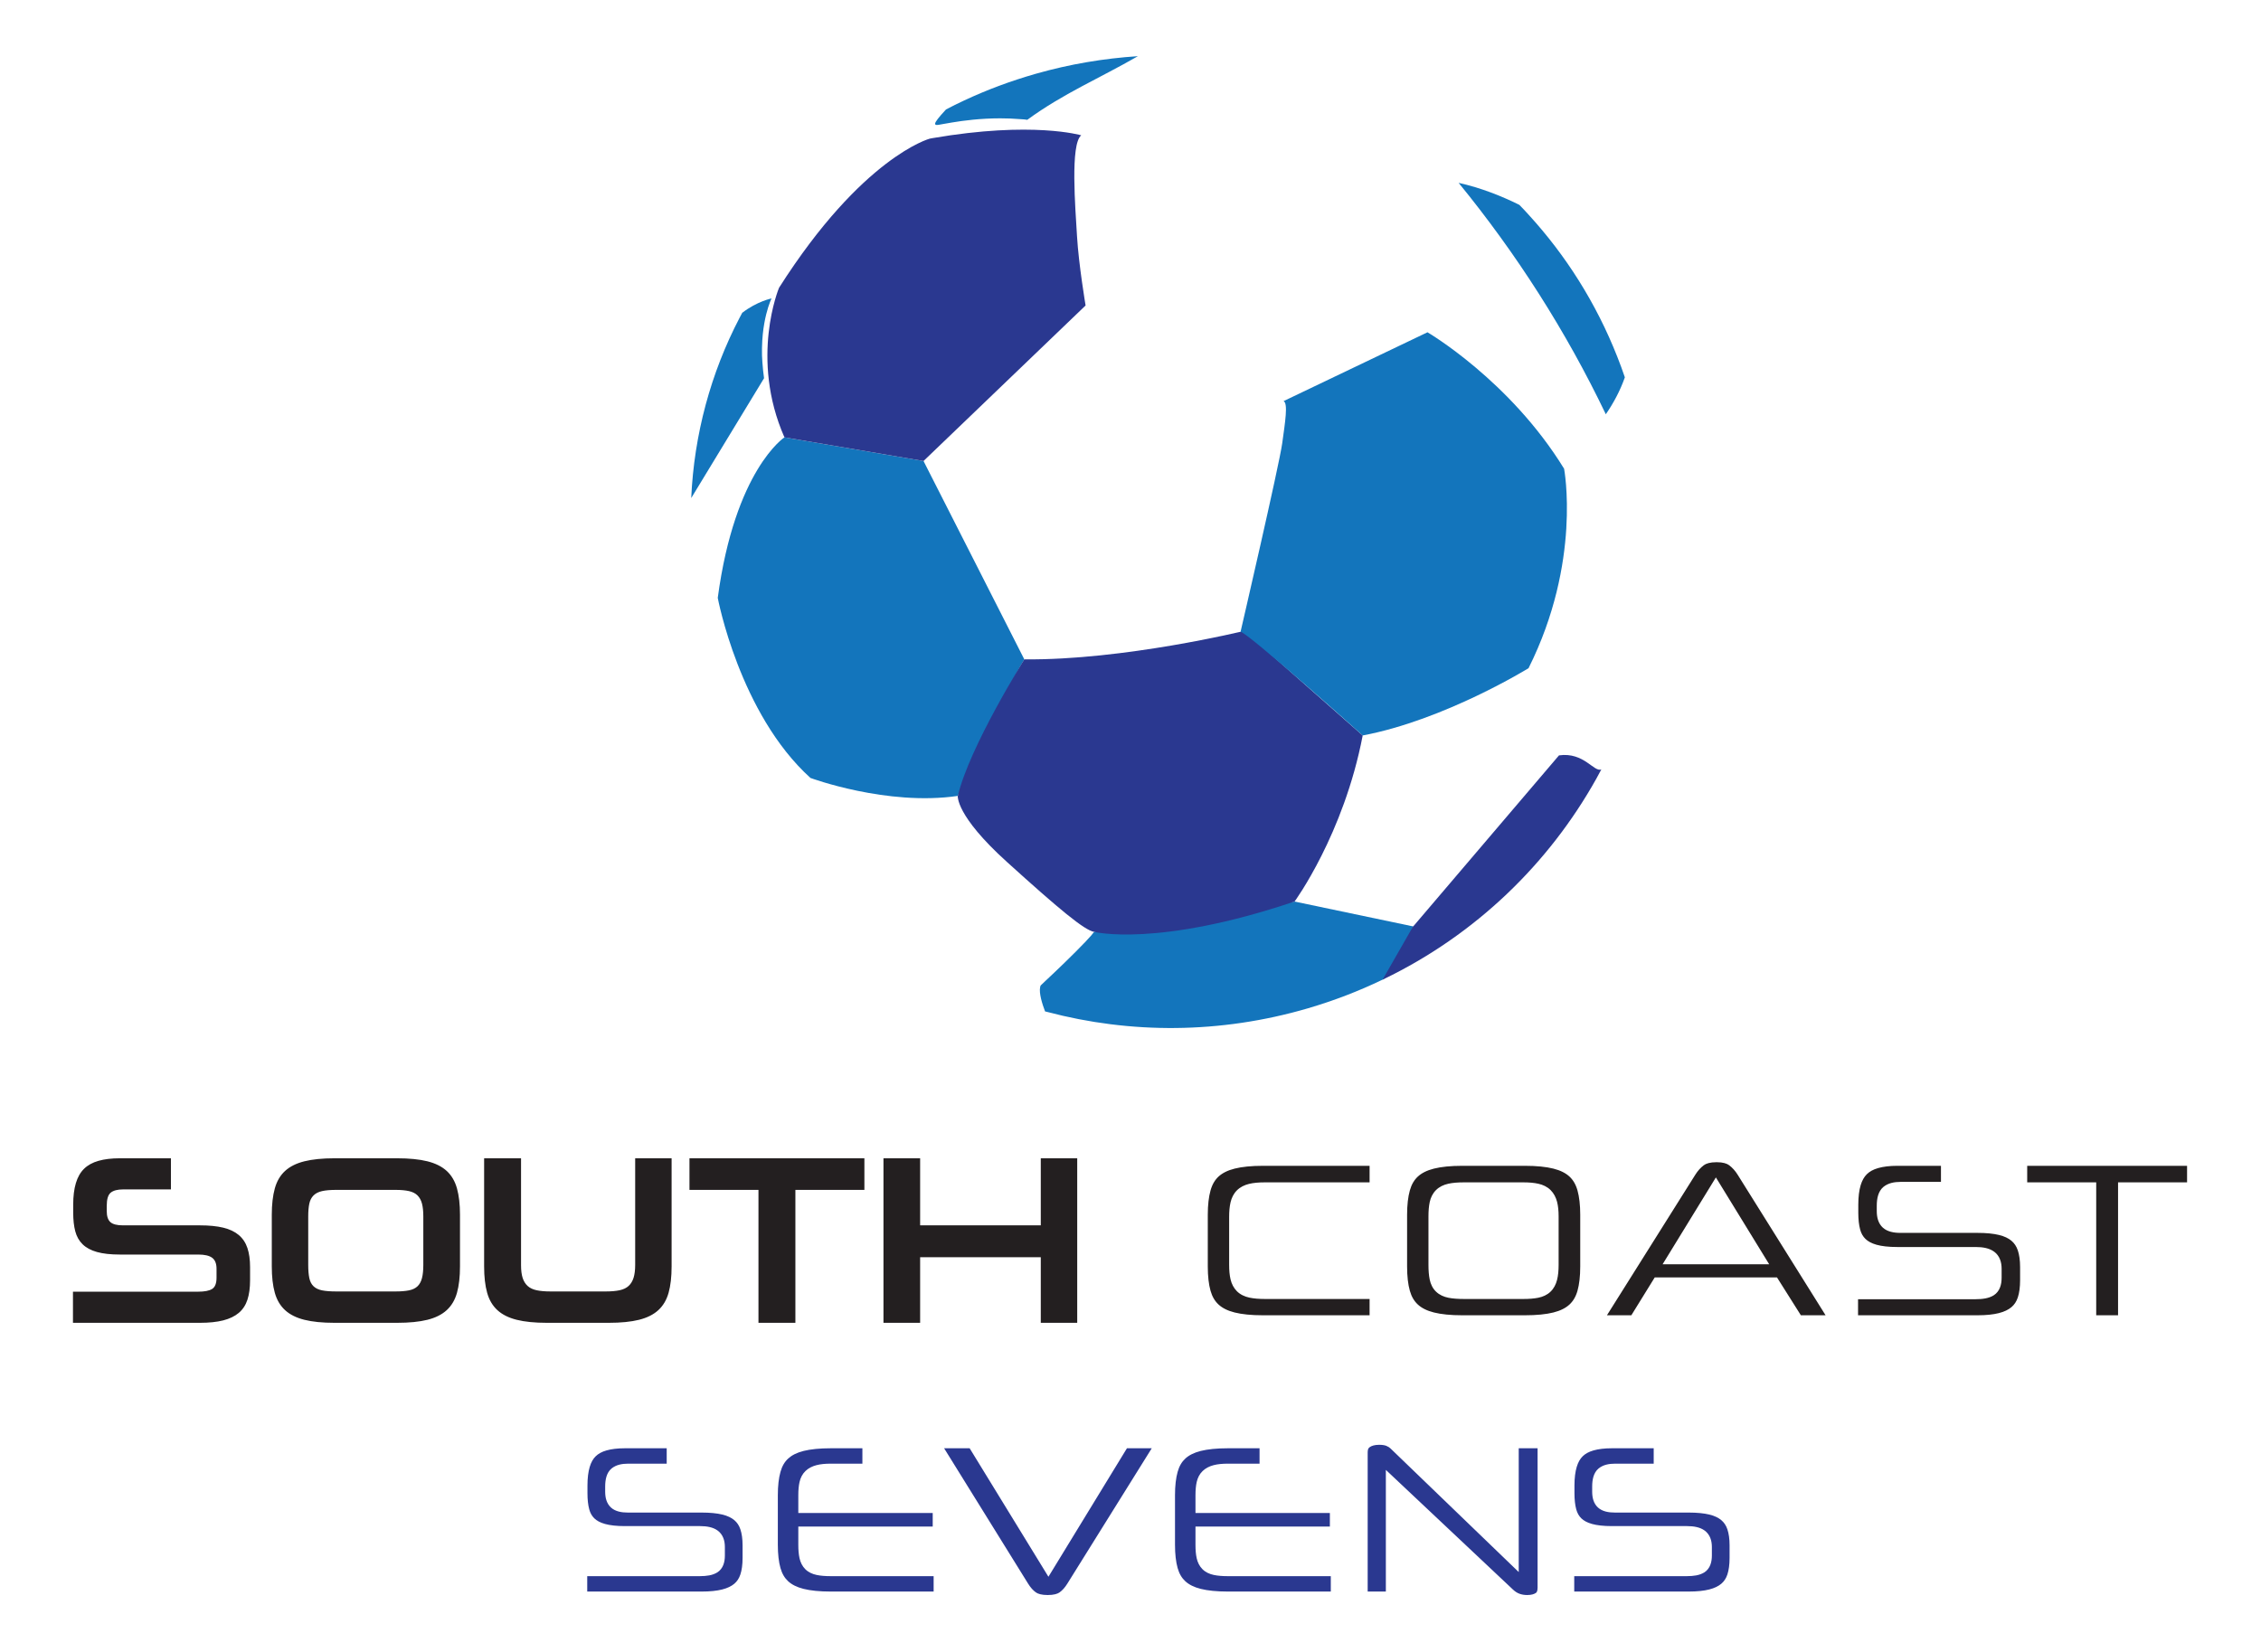
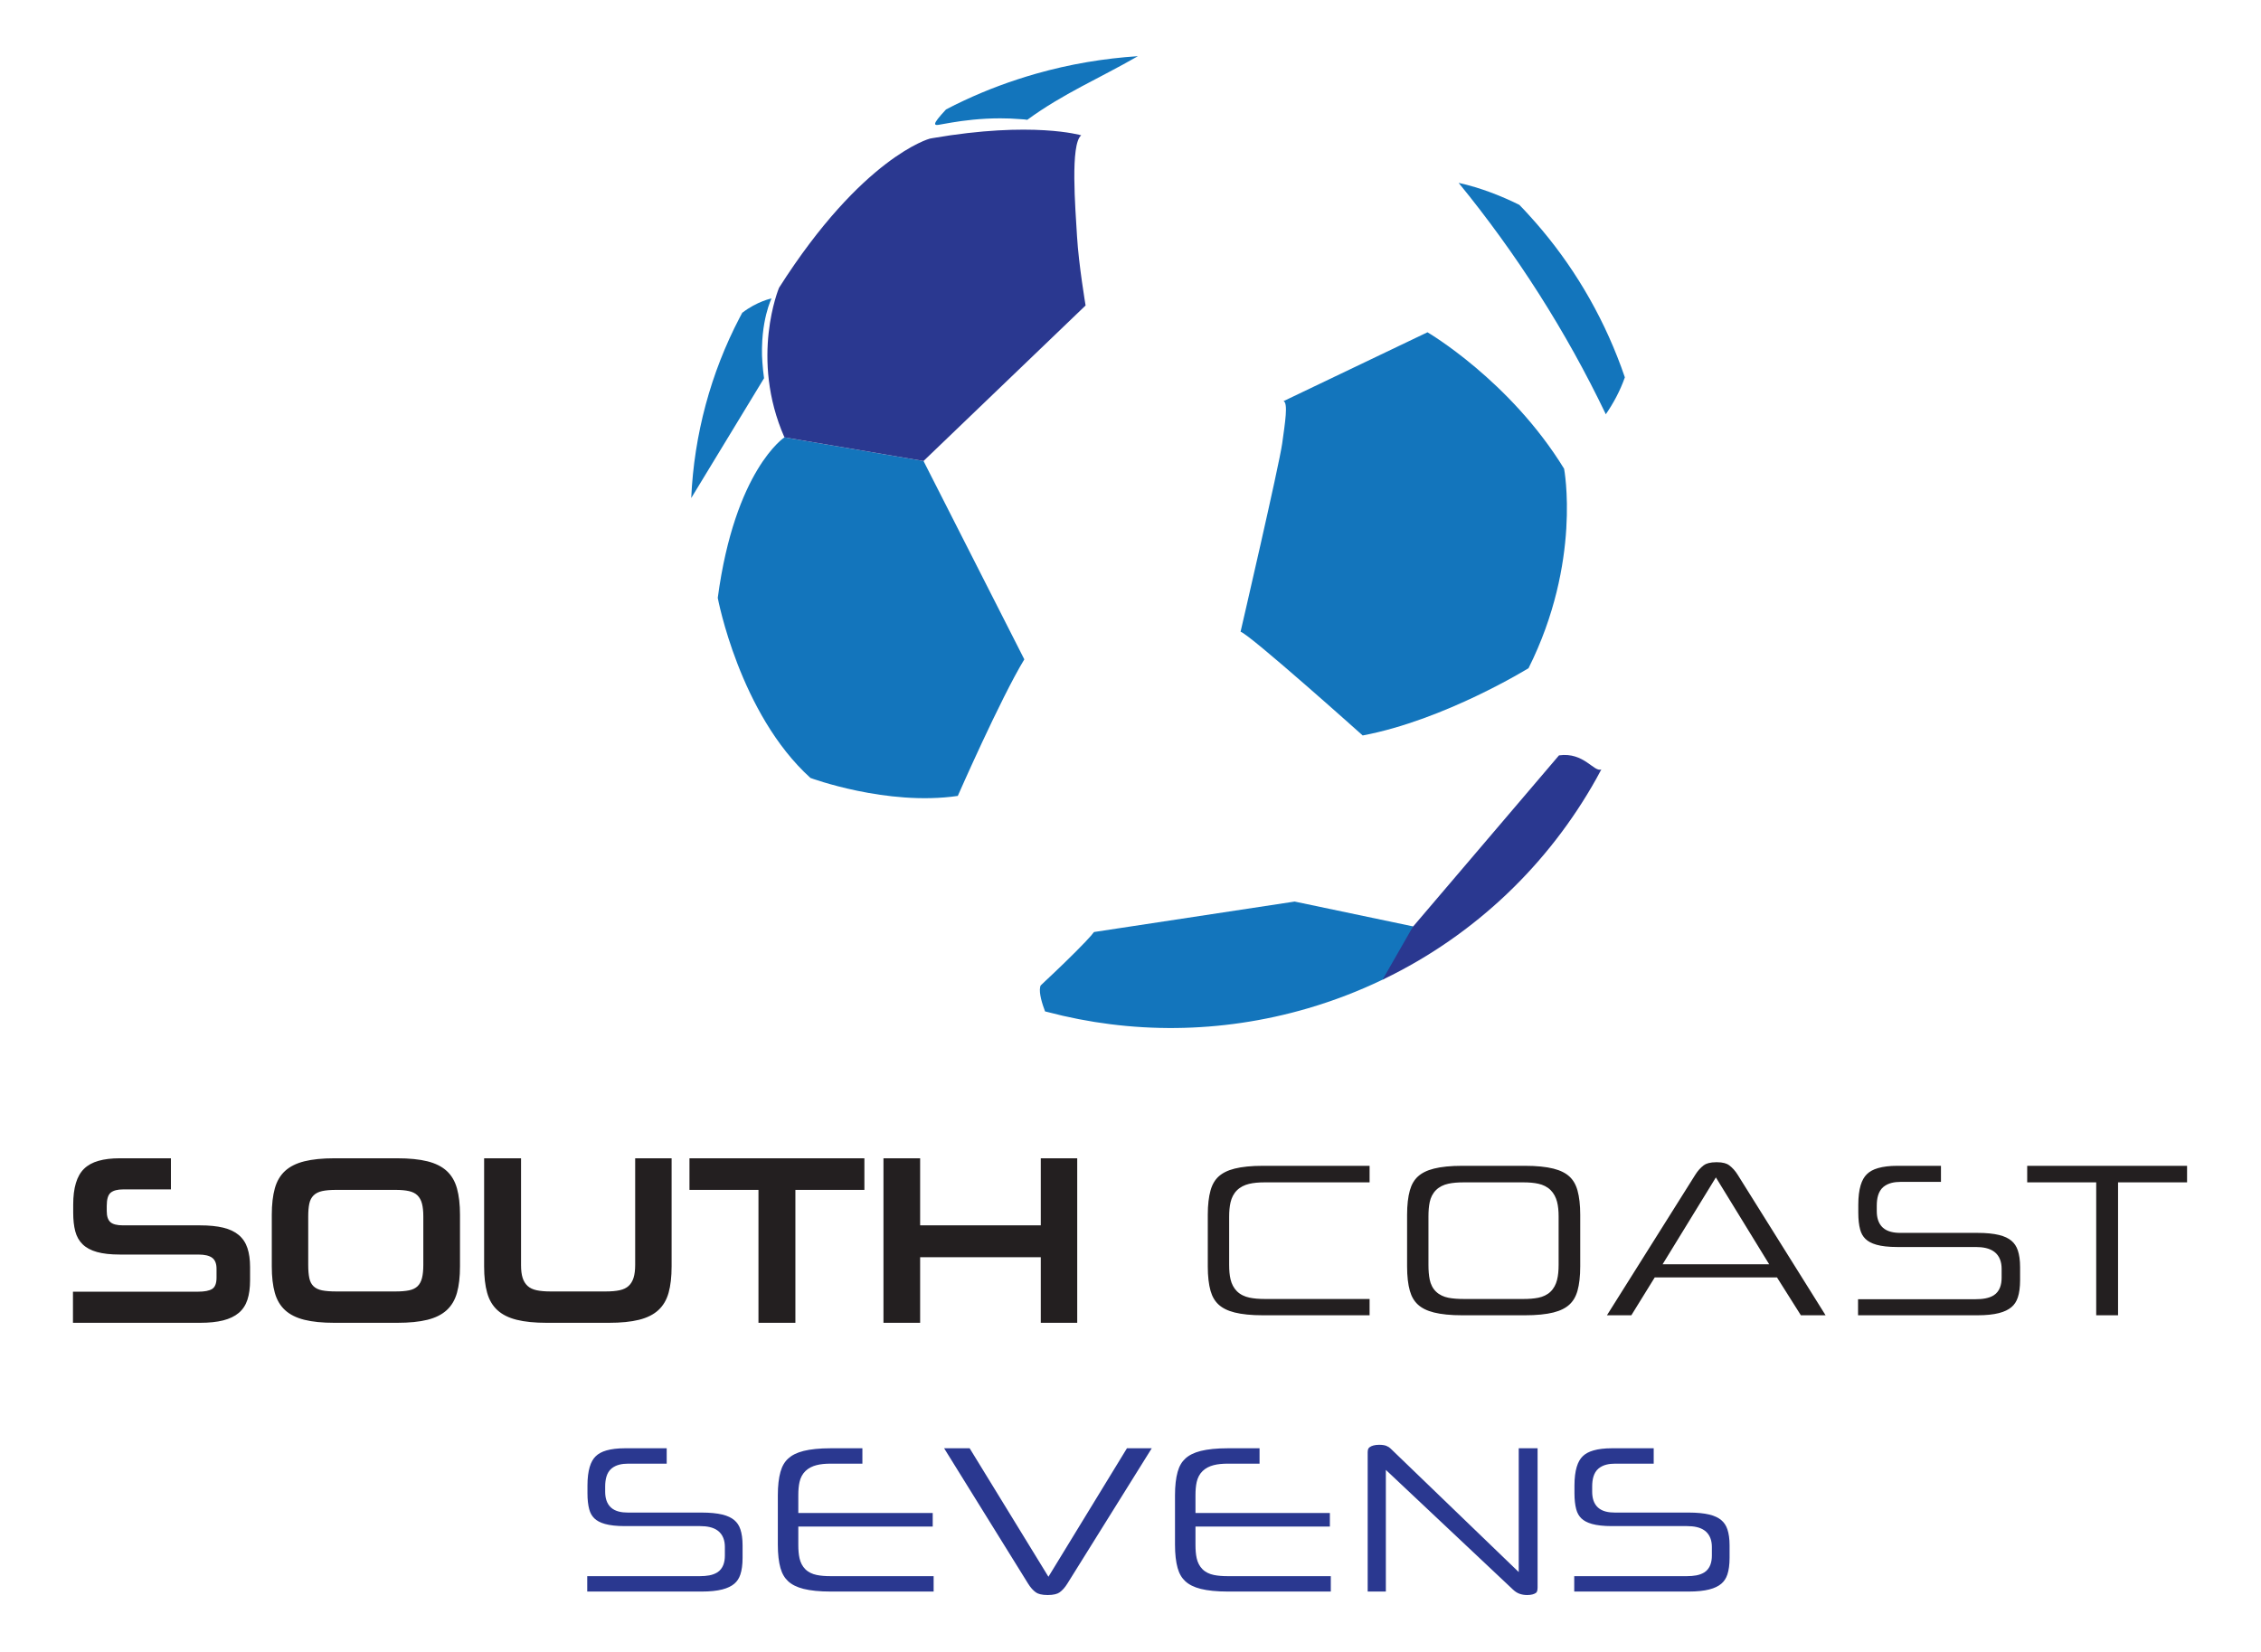
<svg xmlns="http://www.w3.org/2000/svg" xmlns:ns1="http://www.serif.com/" width="100%" height="100%" viewBox="0 0 1734 1267" version="1.1" xml:space="preserve" style="fill-rule:evenodd;clip-rule:evenodd;stroke-linejoin:round;stroke-miterlimit:1.414;">
  <g transform="matrix(1.333,0,0,1.333,0,0)">
    <g id="Layer-1" ns1:id="Layer 1" transform="matrix(4.167,0,0,4.167,-1101.59,-727.795)">
      <g transform="matrix(1,0,0,1,409.116,376.703)">
        <path d="M0,15.699L-10.877,-2.045L-14.403,-2.045L-2.827,16.617L-2.824,16.622C-2.476,17.192 -2.104,17.594 -1.725,17.863L-1.726,17.862C-1.465,18.053 -0.936,18.224 -0.099,18.222C0.74,18.224 1.267,18.054 1.53,17.861L1.528,17.863C1.908,17.594 2.279,17.192 2.628,16.622L2.63,16.619L14.266,-2.045L10.841,-2.045L0,15.699ZM64.933,15.049L47.237,-2.011L47.232,-2.017C47.105,-2.143 46.923,-2.268 46.661,-2.375L46.662,-2.375C46.467,-2.457 46.132,-2.525 45.668,-2.524C45.039,-2.523 44.634,-2.39 44.367,-2.205L44.365,-2.203C44.258,-2.128 44.209,-2.067 44.162,-1.972C44.117,-1.877 44.078,-1.734 44.078,-1.509L44.078,17.742L46.587,17.742L46.587,0.941L64.141,17.47L64.144,17.472C64.441,17.754 64.732,17.933 65.03,18.043C65.347,18.159 65.7,18.222 66.107,18.222C66.694,18.22 67.063,18.097 67.298,17.934C67.368,17.883 67.405,17.843 67.451,17.74C67.496,17.64 67.537,17.467 67.537,17.206L67.537,-2.045L64.933,-2.045L64.933,15.049ZM-42.53,9.153C-42.715,8.604 -42.986,8.207 -43.374,7.878C-43.764,7.551 -44.299,7.285 -45.027,7.109C-45.761,6.932 -46.718,6.834 -47.875,6.834L-58.063,6.834C-58.518,6.834 -58.932,6.795 -59.32,6.694C-59.706,6.594 -60.078,6.428 -60.391,6.146C-60.698,5.871 -60.908,5.511 -61.03,5.14C-61.153,4.765 -61.199,4.371 -61.2,3.952L-61.2,3.25C-61.199,2.747 -61.152,2.294 -61.025,1.871C-60.899,1.453 -60.678,1.043 -60.307,0.738C-59.672,0.23 -58.893,0.086 -58.031,0.081L-52.705,0.081L-52.705,-2.045L-58.478,-2.045C-59.496,-2.045 -60.345,-1.939 -61.017,-1.747C-61.679,-1.559 -62.154,-1.284 -62.508,-0.94C-62.857,-0.598 -63.138,-0.129 -63.335,0.532C-63.534,1.197 -63.645,2.054 -63.645,3.09L-63.645,4.176C-63.645,5.05 -63.56,5.782 -63.406,6.367C-63.263,6.907 -63.033,7.302 -62.699,7.63L-62.696,7.634C-62.375,7.946 -61.904,8.217 -61.227,8.406C-60.556,8.595 -59.63,8.705 -58.478,8.704L-48.099,8.704C-47.618,8.705 -47.179,8.743 -46.771,8.838C-46.365,8.932 -45.983,9.084 -45.647,9.336C-45.302,9.592 -45.04,9.954 -44.888,10.345C-44.733,10.736 -44.674,11.152 -44.674,11.585L-44.674,12.766C-44.675,13.224 -44.729,13.651 -44.885,14.057C-45.037,14.46 -45.318,14.845 -45.71,15.092L-45.709,15.092L-45.71,15.093L-45.71,15.092C-46.392,15.511 -47.167,15.606 -48.13,15.616L-63.677,15.616L-63.677,17.742L-47.875,17.742C-46.72,17.743 -45.768,17.64 -45.038,17.454C-44.308,17.268 -43.768,16.997 -43.374,16.666C-42.989,16.339 -42.718,15.938 -42.531,15.379L-42.512,15.319L-42.531,15.378C-42.34,14.8 -42.228,14.032 -42.229,13.086L-42.229,11.362C-42.228,10.463 -42.339,9.724 -42.53,9.154L-42.53,9.153ZM93.744,9.154L93.744,9.153C93.56,8.606 93.287,8.208 92.9,7.879C92.509,7.551 91.974,7.285 91.246,7.109C90.513,6.932 89.557,6.834 88.398,6.834L78.21,6.834C77.756,6.834 77.342,6.795 76.953,6.694C76.567,6.594 76.196,6.428 75.883,6.146C75.574,5.87 75.364,5.511 75.243,5.138C75.121,4.763 75.075,4.37 75.074,3.952L75.074,3.25C75.075,2.747 75.122,2.294 75.249,1.871C75.375,1.454 75.596,1.044 75.966,0.74L75.965,0.74L75.967,0.738C75.966,0.738 75.966,0.739 75.966,0.74C76.601,0.229 77.379,0.086 78.243,0.081L83.569,0.081L83.569,-2.045L77.795,-2.045C76.778,-2.045 75.929,-1.939 75.258,-1.747L75.257,-1.746C74.595,-1.559 74.118,-1.284 73.767,-0.941L73.767,-0.94C73.417,-0.598 73.136,-0.129 72.94,0.532C72.74,1.198 72.628,2.054 72.628,3.09L72.628,4.176C72.628,5.049 72.714,5.781 72.868,6.367C73.012,6.907 73.242,7.303 73.574,7.631C73.896,7.945 74.368,8.216 75.047,8.406L75.045,8.406C75.719,8.595 76.644,8.705 77.795,8.704L88.175,8.704C88.656,8.705 89.095,8.743 89.502,8.838C89.908,8.932 90.291,9.084 90.627,9.336L90.626,9.335L90.646,9.349L90.627,9.336C90.972,9.592 91.234,9.954 91.386,10.345C91.54,10.737 91.599,11.152 91.6,11.585L91.6,12.766C91.599,13.224 91.544,13.65 91.389,14.057C91.237,14.46 90.954,14.847 90.563,15.094L90.565,15.092C89.883,15.511 89.107,15.606 88.144,15.616L72.597,15.616L72.597,17.742L88.398,17.742C89.554,17.743 90.506,17.64 91.235,17.454C91.966,17.268 92.506,16.997 92.9,16.665L92.899,16.667C93.284,16.339 93.558,15.937 93.743,15.379C93.934,14.8 94.046,14.032 94.045,13.086L94.045,11.362C94.046,10.463 93.936,9.724 93.744,9.154M-31.999,15.451L-31.997,15.451C-32.591,15.33 -33.146,15.078 -33.571,14.653L-33.569,14.654C-33.982,14.244 -34.239,13.711 -34.365,13.146C-34.484,12.613 -34.533,12.007 -34.534,11.298L-34.534,8.767L-15.977,8.767L-15.977,6.897L-34.534,6.897L-34.534,4.432C-34.533,3.743 -34.484,3.145 -34.365,2.615L-34.365,2.616C-34.238,2.043 -33.968,1.501 -33.539,1.093L-33.538,1.091C-33.124,0.695 -32.602,0.438 -32.032,0.29L-32.034,0.29C-31.461,0.141 -30.813,0.082 -30.055,0.081L-25.686,0.081L-25.686,-2.045L-30.055,-2.045C-31.596,-2.046 -32.854,-1.913 -33.806,-1.676L-33.804,-1.676C-34.751,-1.438 -35.438,-1.078 -35.928,-0.629C-36.415,-0.182 -36.771,0.405 -36.997,1.216L-36.998,1.218C-37.233,2.057 -37.362,3.134 -37.361,4.432L-37.361,11.266C-37.362,12.586 -37.232,13.668 -36.999,14.491L-36.998,14.494C-36.772,15.295 -36.417,15.876 -35.928,16.327C-35.438,16.776 -34.751,17.136 -33.805,17.373C-32.854,17.611 -31.596,17.743 -30.055,17.742L-15.85,17.742L-15.85,15.616L-30.055,15.616C-30.803,15.615 -31.442,15.567 -31.999,15.451M22.836,15.451L22.839,15.451C22.245,15.33 21.69,15.078 21.267,14.653L21.267,14.654L21.266,14.653L21.267,14.653C20.854,14.244 20.597,13.711 20.471,13.146C20.352,12.613 20.303,12.007 20.303,11.298L20.303,8.767L38.858,8.767L38.858,6.897L20.303,6.897L20.303,4.432C20.303,3.743 20.353,3.145 20.471,2.615L20.471,2.616C20.598,2.043 20.867,1.501 21.296,1.093L21.298,1.091C21.712,0.695 22.234,0.438 22.804,0.29L22.803,0.29C23.375,0.141 24.023,0.082 24.781,0.081L29.149,0.081L29.149,-2.045L24.781,-2.045C23.24,-2.046 21.982,-1.913 21.03,-1.676L21.027,-1.675C21.028,-1.675 21.03,-1.676 21.031,-1.676L21.025,-1.674L21.027,-1.675C20.083,-1.437 19.397,-1.077 18.907,-0.629C18.421,-0.182 18.065,0.405 17.838,1.216L17.838,1.218C17.603,2.057 17.474,3.134 17.475,4.432L17.475,11.266C17.474,12.586 17.604,13.668 17.837,14.491L17.838,14.494C18.064,15.295 18.418,15.876 18.907,16.327L18.933,16.349L18.908,16.327C19.398,16.776 20.084,17.136 21.03,17.373C21.982,17.611 23.24,17.743 24.781,17.742L38.986,17.742L38.986,15.616L24.781,15.616C24.032,15.615 23.394,15.567 22.836,15.451" style="fill:rgb(42,56,144);fill-rule:nonzero;" />
      </g>
      <g transform="matrix(1,0,0,1,434.828,355.907)">
        <path d="M0,-19.869C-0.986,-19.622 -1.705,-19.246 -2.216,-18.778L-2.215,-18.78C-2.724,-18.31 -3.094,-17.699 -3.331,-16.853L-3.331,-16.852C-3.576,-15.976 -3.711,-14.852 -3.71,-13.499L-3.71,-6.37C-3.711,-4.993 -3.575,-3.864 -3.332,-3.003L-3.332,-3.002C-3.096,-2.168 -2.725,-1.559 -2.216,-1.09C-1.705,-0.622 -0.986,-0.246 0,0.001C0.991,0.249 2.304,0.387 3.912,0.386L18.63,0.386L18.63,-1.865L4.179,-1.865C3.351,-1.866 2.643,-1.922 2.025,-2.055C1.373,-2.195 0.772,-2.475 0.311,-2.935C-0.132,-3.377 -0.42,-3.948 -0.564,-4.561L-0.565,-4.562C-0.702,-5.143 -0.76,-5.804 -0.76,-6.569L-0.76,-13.232C-0.76,-13.977 -0.701,-14.633 -0.566,-15.217C-0.423,-15.841 -0.137,-16.421 0.311,-16.866C0.763,-17.318 1.347,-17.603 1.983,-17.758C2.603,-17.907 3.313,-17.97 4.146,-17.97L18.63,-17.97L18.63,-20.255L3.912,-20.255C2.305,-20.256 0.992,-20.118 0,-19.869M108.131,-8.572C107.937,-9.145 107.654,-9.561 107.249,-9.905L107.25,-9.904C106.844,-10.246 106.285,-10.523 105.526,-10.706C104.76,-10.892 103.764,-10.994 102.555,-10.993L91.928,-10.993C91.453,-10.994 91.022,-11.034 90.617,-11.14C90.214,-11.244 89.827,-11.417 89.5,-11.711C89.179,-11.998 88.96,-12.372 88.833,-12.761C88.705,-13.152 88.656,-13.562 88.655,-13.999L88.655,-14.731C88.656,-15.257 88.705,-15.728 88.837,-16.169C88.969,-16.605 89.198,-17.033 89.584,-17.351L89.588,-17.354L89.589,-17.355C90.249,-17.88 91.059,-18.033 91.961,-18.037L97.518,-18.037L97.518,-20.255L91.494,-20.255C90.435,-20.256 89.548,-20.143 88.848,-19.944C88.157,-19.748 87.661,-19.462 87.292,-19.101L87.291,-19.101C86.927,-18.744 86.634,-18.256 86.429,-17.567L86.429,-17.566C86.221,-16.873 86.105,-15.98 86.105,-14.898L86.105,-13.766C86.105,-12.854 86.193,-12.089 86.355,-11.482L86.355,-11.477C86.504,-10.915 86.743,-10.504 87.09,-10.163L87.097,-10.157L87.093,-10.161C87.427,-9.834 87.918,-9.552 88.628,-9.352L88.626,-9.353C89.328,-9.156 90.293,-9.041 91.494,-9.042L102.322,-9.042C102.825,-9.042 103.282,-9.001 103.707,-8.903C104.13,-8.804 104.527,-8.646 104.877,-8.386C105.238,-8.118 105.513,-7.739 105.671,-7.331C105.832,-6.922 105.894,-6.488 105.894,-6.037L105.894,-4.804C105.893,-4.327 105.836,-3.882 105.674,-3.458C105.516,-3.038 105.22,-2.634 104.811,-2.378C104.459,-2.155 104.076,-2.029 103.662,-1.947C103.245,-1.866 102.793,-1.833 102.289,-1.832L86.071,-1.832L86.071,0.386L102.555,0.386C103.761,0.387 104.753,0.278 105.515,0.085C106.277,-0.108 106.841,-0.392 107.249,-0.736L107.25,-0.736C107.65,-1.075 107.935,-1.496 108.13,-2.081C108.329,-2.684 108.445,-3.484 108.444,-4.471L108.444,-6.269C108.445,-7.209 108.33,-7.978 108.132,-8.571L108.131,-8.572ZM109.425,-20.255L109.425,-17.97L118.953,-17.97L118.953,0.386L121.97,0.386L121.97,-17.97L131.498,-17.97L131.498,-20.255L109.425,-20.255ZM59.088,-6.662L66.442,-18.653L67.329,-17.208L73.798,-6.662L59.088,-6.662ZM69.455,-19.015C69.117,-19.56 68.725,-19.992 68.277,-20.334L68.278,-20.333C67.978,-20.565 67.428,-20.755 66.542,-20.754C65.631,-20.756 65.066,-20.562 64.773,-20.333L64.772,-20.333C64.324,-19.992 63.935,-19.561 63.594,-19.014L63.591,-19.009L51.4,0.386L54.769,0.386L58.001,-4.845L74.878,-4.845L78.177,0.386L81.589,0.386L69.45,-19.022L69.455,-19.015ZM44.729,-6.569C44.728,-5.778 44.665,-5.096 44.513,-4.497C44.357,-3.877 44.064,-3.307 43.61,-2.872L43.609,-2.87C43.146,-2.427 42.552,-2.163 41.912,-2.035L41.908,-2.034C41.314,-1.917 40.639,-1.865 39.858,-1.865L31.662,-1.865C30.819,-1.866 30.113,-1.916 29.512,-2.034L29.508,-2.035C28.868,-2.163 28.273,-2.427 27.811,-2.872L27.811,-2.87C27.346,-3.314 27.059,-3.909 26.93,-4.543L26.931,-4.541C26.81,-5.121 26.758,-5.788 26.758,-6.569L26.758,-13.266C26.758,-14.026 26.811,-14.679 26.932,-15.249L26.932,-15.247C27.061,-15.872 27.349,-16.455 27.796,-16.899C28.252,-17.356 28.846,-17.638 29.488,-17.778C30.102,-17.915 30.815,-17.97 31.662,-17.97L39.858,-17.97C40.643,-17.97 41.327,-17.913 41.934,-17.778C42.574,-17.638 43.168,-17.356 43.624,-16.901L43.626,-16.898C44.061,-16.464 44.353,-15.904 44.512,-15.294C44.665,-14.705 44.728,-14.037 44.729,-13.266L44.729,-6.569ZM46.218,-18.779C45.709,-19.246 44.99,-19.622 44.003,-19.869C43.012,-20.117 41.686,-20.256 40.058,-20.255L31.43,-20.255C29.822,-20.256 28.51,-20.118 27.518,-19.869C26.531,-19.622 25.812,-19.246 25.302,-18.778L25.303,-18.78C24.794,-18.31 24.424,-17.699 24.186,-16.853L24.186,-16.852C23.942,-15.976 23.807,-14.852 23.808,-13.499L23.808,-6.37C23.807,-4.993 23.942,-3.864 24.186,-3.003L24.186,-3.002C24.422,-2.168 24.793,-1.559 25.302,-1.09C25.812,-0.622 26.531,-0.246 27.518,0.001C28.509,0.249 29.821,0.387 31.43,0.386L40.058,0.386C41.686,0.387 43.013,0.249 44.004,0.001C44.99,-0.246 45.708,-0.622 46.218,-1.09C46.728,-1.559 47.099,-2.168 47.335,-3.003C47.578,-3.864 47.713,-4.992 47.713,-6.37L47.713,-13.499C47.713,-14.852 47.579,-15.976 47.335,-16.852C47.097,-17.699 46.726,-18.309 46.218,-18.779M-137.506,-10.701C-138.061,-11.167 -138.778,-11.506 -139.655,-11.717C-140.533,-11.928 -141.604,-12.033 -142.87,-12.033L-153.497,-12.033C-154.319,-12.033 -154.897,-12.184 -155.229,-12.483C-155.562,-12.783 -155.729,-13.288 -155.729,-13.999L-155.729,-14.731C-155.729,-15.643 -155.546,-16.248 -155.18,-16.548C-154.813,-16.848 -154.241,-16.997 -153.464,-16.997L-146.868,-16.997L-146.868,-21.295L-153.93,-21.295C-155.063,-21.295 -156.04,-21.178 -156.862,-20.945C-157.684,-20.712 -158.35,-20.346 -158.861,-19.846C-159.372,-19.346 -159.749,-18.684 -159.993,-17.863C-160.238,-17.041 -160.36,-16.053 -160.36,-14.898L-160.36,-13.766C-160.36,-12.788 -160.266,-11.938 -160.077,-11.217C-159.888,-10.495 -159.549,-9.895 -159.061,-9.418C-158.572,-8.94 -157.911,-8.585 -157.078,-8.352C-156.246,-8.119 -155.196,-8.002 -153.93,-8.002L-143.103,-8.002C-142.215,-8.002 -141.57,-7.852 -141.171,-7.553C-140.771,-7.253 -140.571,-6.747 -140.571,-6.037L-140.571,-4.804C-140.571,-4.026 -140.771,-3.51 -141.171,-3.255C-141.57,-2.999 -142.226,-2.872 -143.136,-2.872L-160.393,-2.872L-160.393,1.426L-142.87,1.426C-141.604,1.426 -140.533,1.315 -139.655,1.093C-138.778,0.871 -138.061,0.526 -137.506,0.06C-136.951,-0.406 -136.551,-1.012 -136.307,-1.756C-136.062,-2.5 -135.94,-3.405 -135.94,-4.471L-135.94,-6.269C-135.94,-7.291 -136.062,-8.169 -136.307,-8.901C-136.551,-9.635 -136.951,-10.234 -137.506,-10.701M-26.768,-12.033L-43.426,-12.033L-43.426,-21.295L-48.489,-21.295L-48.489,1.426L-43.426,1.426L-43.426,-7.636L-26.768,-7.636L-26.768,1.426L-21.737,1.426L-21.737,-21.295L-26.768,-21.295L-26.768,-12.033ZM-112.021,-6.569C-112.021,-5.837 -112.082,-5.231 -112.204,-4.754C-112.326,-4.276 -112.531,-3.898 -112.82,-3.621C-113.109,-3.344 -113.503,-3.155 -114.002,-3.055C-114.502,-2.955 -115.119,-2.905 -115.852,-2.905L-124.047,-2.905C-124.846,-2.905 -125.496,-2.955 -125.996,-3.055C-126.496,-3.155 -126.89,-3.344 -127.178,-3.621C-127.467,-3.898 -127.662,-4.276 -127.761,-4.754C-127.861,-5.231 -127.911,-5.837 -127.911,-6.569L-127.911,-13.266C-127.911,-13.976 -127.861,-14.565 -127.761,-15.031C-127.662,-15.498 -127.467,-15.875 -127.178,-16.164C-126.89,-16.453 -126.496,-16.652 -125.996,-16.764C-125.496,-16.875 -124.846,-16.931 -124.047,-16.931L-115.852,-16.931C-115.119,-16.931 -114.502,-16.875 -114.002,-16.764C-113.503,-16.652 -113.109,-16.453 -112.82,-16.164C-112.531,-15.875 -112.326,-15.498 -112.204,-15.031C-112.082,-14.565 -112.021,-13.976 -112.021,-13.266L-112.021,-6.569ZM-108.789,-19.546C-109.455,-20.156 -110.344,-20.601 -111.454,-20.878C-112.565,-21.155 -113.964,-21.295 -115.651,-21.295L-124.28,-21.295C-125.946,-21.295 -127.334,-21.155 -128.444,-20.878C-129.555,-20.601 -130.443,-20.156 -131.109,-19.546C-131.776,-18.934 -132.248,-18.13 -132.525,-17.131C-132.803,-16.131 -132.942,-14.92 -132.942,-13.499L-132.942,-6.37C-132.942,-4.926 -132.803,-3.71 -132.525,-2.722C-132.248,-1.733 -131.776,-0.934 -131.109,-0.323C-130.443,0.288 -129.555,0.732 -128.444,1.01C-127.334,1.287 -125.946,1.426 -124.28,1.426L-115.651,1.426C-113.964,1.426 -112.565,1.287 -111.454,1.01C-110.344,0.732 -109.455,0.288 -108.789,-0.323C-108.122,-0.934 -107.651,-1.733 -107.373,-2.722C-107.096,-3.71 -106.957,-4.926 -106.957,-6.37L-106.957,-13.499C-106.957,-14.92 -107.096,-16.131 -107.373,-17.131C-107.651,-18.13 -108.122,-18.934 -108.789,-19.546M-75.274,-16.931L-65.747,-16.931L-65.747,1.426L-60.649,1.426L-60.649,-16.931L-51.122,-16.931L-51.122,-21.295L-75.274,-21.295L-75.274,-16.931ZM-82.77,-6.569C-82.77,-5.858 -82.843,-5.27 -82.987,-4.804C-83.131,-4.338 -83.359,-3.96 -83.67,-3.671C-83.981,-3.383 -84.397,-3.183 -84.919,-3.071C-85.441,-2.96 -86.08,-2.905 -86.834,-2.905L-94.463,-2.905C-95.219,-2.905 -95.857,-2.96 -96.379,-3.071C-96.901,-3.183 -97.318,-3.383 -97.628,-3.671C-97.94,-3.96 -98.167,-4.332 -98.311,-4.787C-98.456,-5.242 -98.528,-5.825 -98.528,-6.536L-98.528,-21.295L-103.625,-21.295L-103.625,-6.37C-103.625,-4.926 -103.486,-3.71 -103.208,-2.722C-102.931,-1.733 -102.459,-0.934 -101.793,-0.323C-101.126,0.288 -100.238,0.732 -99.127,1.01C-98.017,1.287 -96.629,1.426 -94.963,1.426L-86.435,1.426C-84.747,1.426 -83.348,1.287 -82.237,1.01C-81.127,0.732 -80.238,0.288 -79.572,-0.323C-78.906,-0.934 -78.434,-1.733 -78.156,-2.722C-77.879,-3.71 -77.74,-4.926 -77.74,-6.37L-77.74,-21.295L-82.77,-21.295L-82.77,-6.569Z" style="fill:rgb(35,31,32);fill-rule:nonzero;" />
      </g>
      <g transform="matrix(1,0,0,1,459.466,314.04)">
        <path d="M0,-11.457L-0.014,-11.431C-0.072,-11.186 -0.93,-7.679 -4.061,-4.166L-4.214,-4.096C-7.472,-2.526 -10.908,-1.202 -14.494,-0.147C-26.678,3.422 -39.068,3.388 -50.506,0.365C-50.611,0.345 -50.703,0.321 -50.814,0.291C-51.207,-0.738 -51.675,-2.228 -51.492,-3.077L-51.492,-3.092L-51.427,-3.289C-51.427,-3.289 -51.148,-3.559 -50.699,-3.986L-50.679,-4C-49.405,-5.189 -46.85,-7.627 -45.22,-9.347L-45.018,-9.571L-44.823,-9.782C-44.546,-10.069 -44.327,-10.318 -44.164,-10.549L-44.101,-10.62L-44.05,-10.669L-44.04,-10.676L-16.368,-14.879L-16.343,-14.879L-0.187,-11.489L-0.176,-11.489L0,-11.457Z" style="fill:rgb(19,117,188);fill-rule:nonzero;" />
      </g>
      <g transform="matrix(1,0,0,1,485.458,307.517)">
        <path d="M0,-26.613C-0.212,-26.198 -0.439,-25.779 -0.675,-25.361C-7.252,-13.58 -17.358,-3.774 -30.053,2.357L-30.206,2.427L-26.006,-4.908L-25.992,-4.934L-25.913,-5.012L-25.902,-5.012L-5.85,-28.545C-2.398,-29.04 -1.004,-26.151 0,-26.613" style="fill:rgb(42,56,144);fill-rule:nonzero;" />
      </g>
      <g transform="matrix(1,0,0,1,363.46,263.833)">
        <path d="M0,-6.611C0,-6.611 2.99,9.382 12.8,18.256C12.8,18.256 23.346,22.169 33.142,20.737C33.142,20.737 39.051,7.263 42.326,1.879L28.409,-25.513L9.207,-28.78C9.207,-28.78 2.371,-24.315 0,-6.611" style="fill:rgb(19,117,188);fill-rule:nonzero;" />
      </g>
      <g transform="matrix(1,0,0,1,415.434,263.973)">
-         <path d="M0,39.374C0,39.374 8.738,41.563 27.67,35.177C27.67,35.177 34.451,25.927 37.072,12.249L20.707,-2.189C20.707,-2.189 4.082,1.877 -9.647,1.739C-9.647,1.739 -17.204,13.776 -18.831,20.597C-18.831,20.597 -19.182,23.266 -12.048,29.717C-4.917,36.169 -1.34,39.168 0,39.374" style="fill:rgb(42,56,144);fill-rule:nonzero;" />
-       </g>
+         </g>
      <g transform="matrix(1,0,0,1,480.312,257.381)">
        <path d="M0,-17.996C0,-17.996 2.452,-5.17 -4.908,9.55C-4.908,9.55 -16.491,16.709 -27.807,18.841C-27.807,18.841 -43.403,4.873 -44.668,4.516C-44.668,4.516 -39.329,-18.51 -38.92,-21.492C-38.509,-24.471 -38.094,-27.026 -38.728,-27.334L-18.861,-36.837C-18.861,-36.837 -7.478,-30.187 0,-17.996" style="fill:rgb(19,117,188);fill-rule:nonzero;" />
      </g>
      <g transform="matrix(1,0,0,1,392.731,235.864)">
        <path d="M0,-42.06C0,-42.06 -9.292,-39.575 -20.811,-21.465C-20.811,-21.465 -24.88,-11.756 -20.064,-0.811L-0.862,2.456L21.515,-19.022C21.515,-19.022 20.562,-24.674 20.332,-28.573C20.101,-32.474 19.381,-41.313 20.914,-42.521C20.914,-42.521 14.202,-44.516 0.37,-42.13" style="fill:rgb(42,56,144);fill-rule:nonzero;" />
      </g>
      <g transform="matrix(1,0,0,1,465.75,231.864)">
        <path d="M0,-31.956C7.97,-22.205 14.826,-11.487 20.323,0C21.339,-1.477 22.279,-3.178 22.951,-5.097L22.951,-5.102C22.628,-6.063 22.279,-6.996 21.913,-7.927C18.994,-15.344 14.793,-21.955 9.66,-27.561C9.24,-28.023 8.822,-28.478 8.383,-28.916C6.006,-30.1 3.084,-31.274 0,-31.956" style="fill:rgb(19,117,188);fill-rule:nonzero;" />
      </g>
      <g transform="matrix(1,0,0,1,369.852,232.423)">
        <path d="M0,-5.537C-0.093,-6.228 -0.178,-6.955 -0.229,-7.729C-0.279,-8.383 -0.302,-9.022 -0.286,-9.622L-0.279,-9.867C-0.228,-12.338 0.219,-14.219 0.575,-15.351C0.76,-15.932 0.927,-16.318 0.996,-16.475L1.003,-16.475L1.027,-16.552C1.027,-16.552 -0.932,-16.167 -3.012,-14.572C-3.145,-14.342 -3.272,-14.107 -3.391,-13.859C-7.347,-6.271 -9.66,2.221 -10.055,11.015C-6.704,5.5 -3.35,-0.02 0,-5.537" style="fill:rgb(19,117,188);fill-rule:nonzero;" />
      </g>
      <g transform="matrix(1,0,0,1,421.467,191.914)">
        <path d="M0,-9.497L-0.009,-9.497C-4.681,-9.195 -9.393,-8.408 -14.077,-7.075C-17.55,-6.082 -20.874,-4.844 -24.025,-3.364C-24.854,-2.974 -25.685,-2.576 -26.492,-2.141C-27.513,-1.038 -27.98,-0.444 -27.998,-0.178L-27.998,-0.147C-27.99,-0.047 -27.905,-0.002 -27.75,0L-27.728,0C-27.666,-0.001 -27.596,-0.008 -27.515,-0.019L-27.161,-0.082C-27.07,-0.095 -26.979,-0.113 -26.887,-0.131C-26.575,-0.188 -26.161,-0.266 -25.676,-0.34C-24.113,-0.605 -21.727,-0.916 -19.003,-0.916C-18.107,-0.916 -17.175,-0.882 -16.223,-0.803C-16.017,-0.792 -15.834,-0.781 -15.647,-0.763C-15.523,-0.748 -15.399,-0.729 -15.273,-0.711C-10.296,-4.352 -5.386,-6.393 0,-9.497" style="fill:rgb(19,117,188);fill-rule:nonzero;" />
      </g>
    </g>
  </g>
</svg>